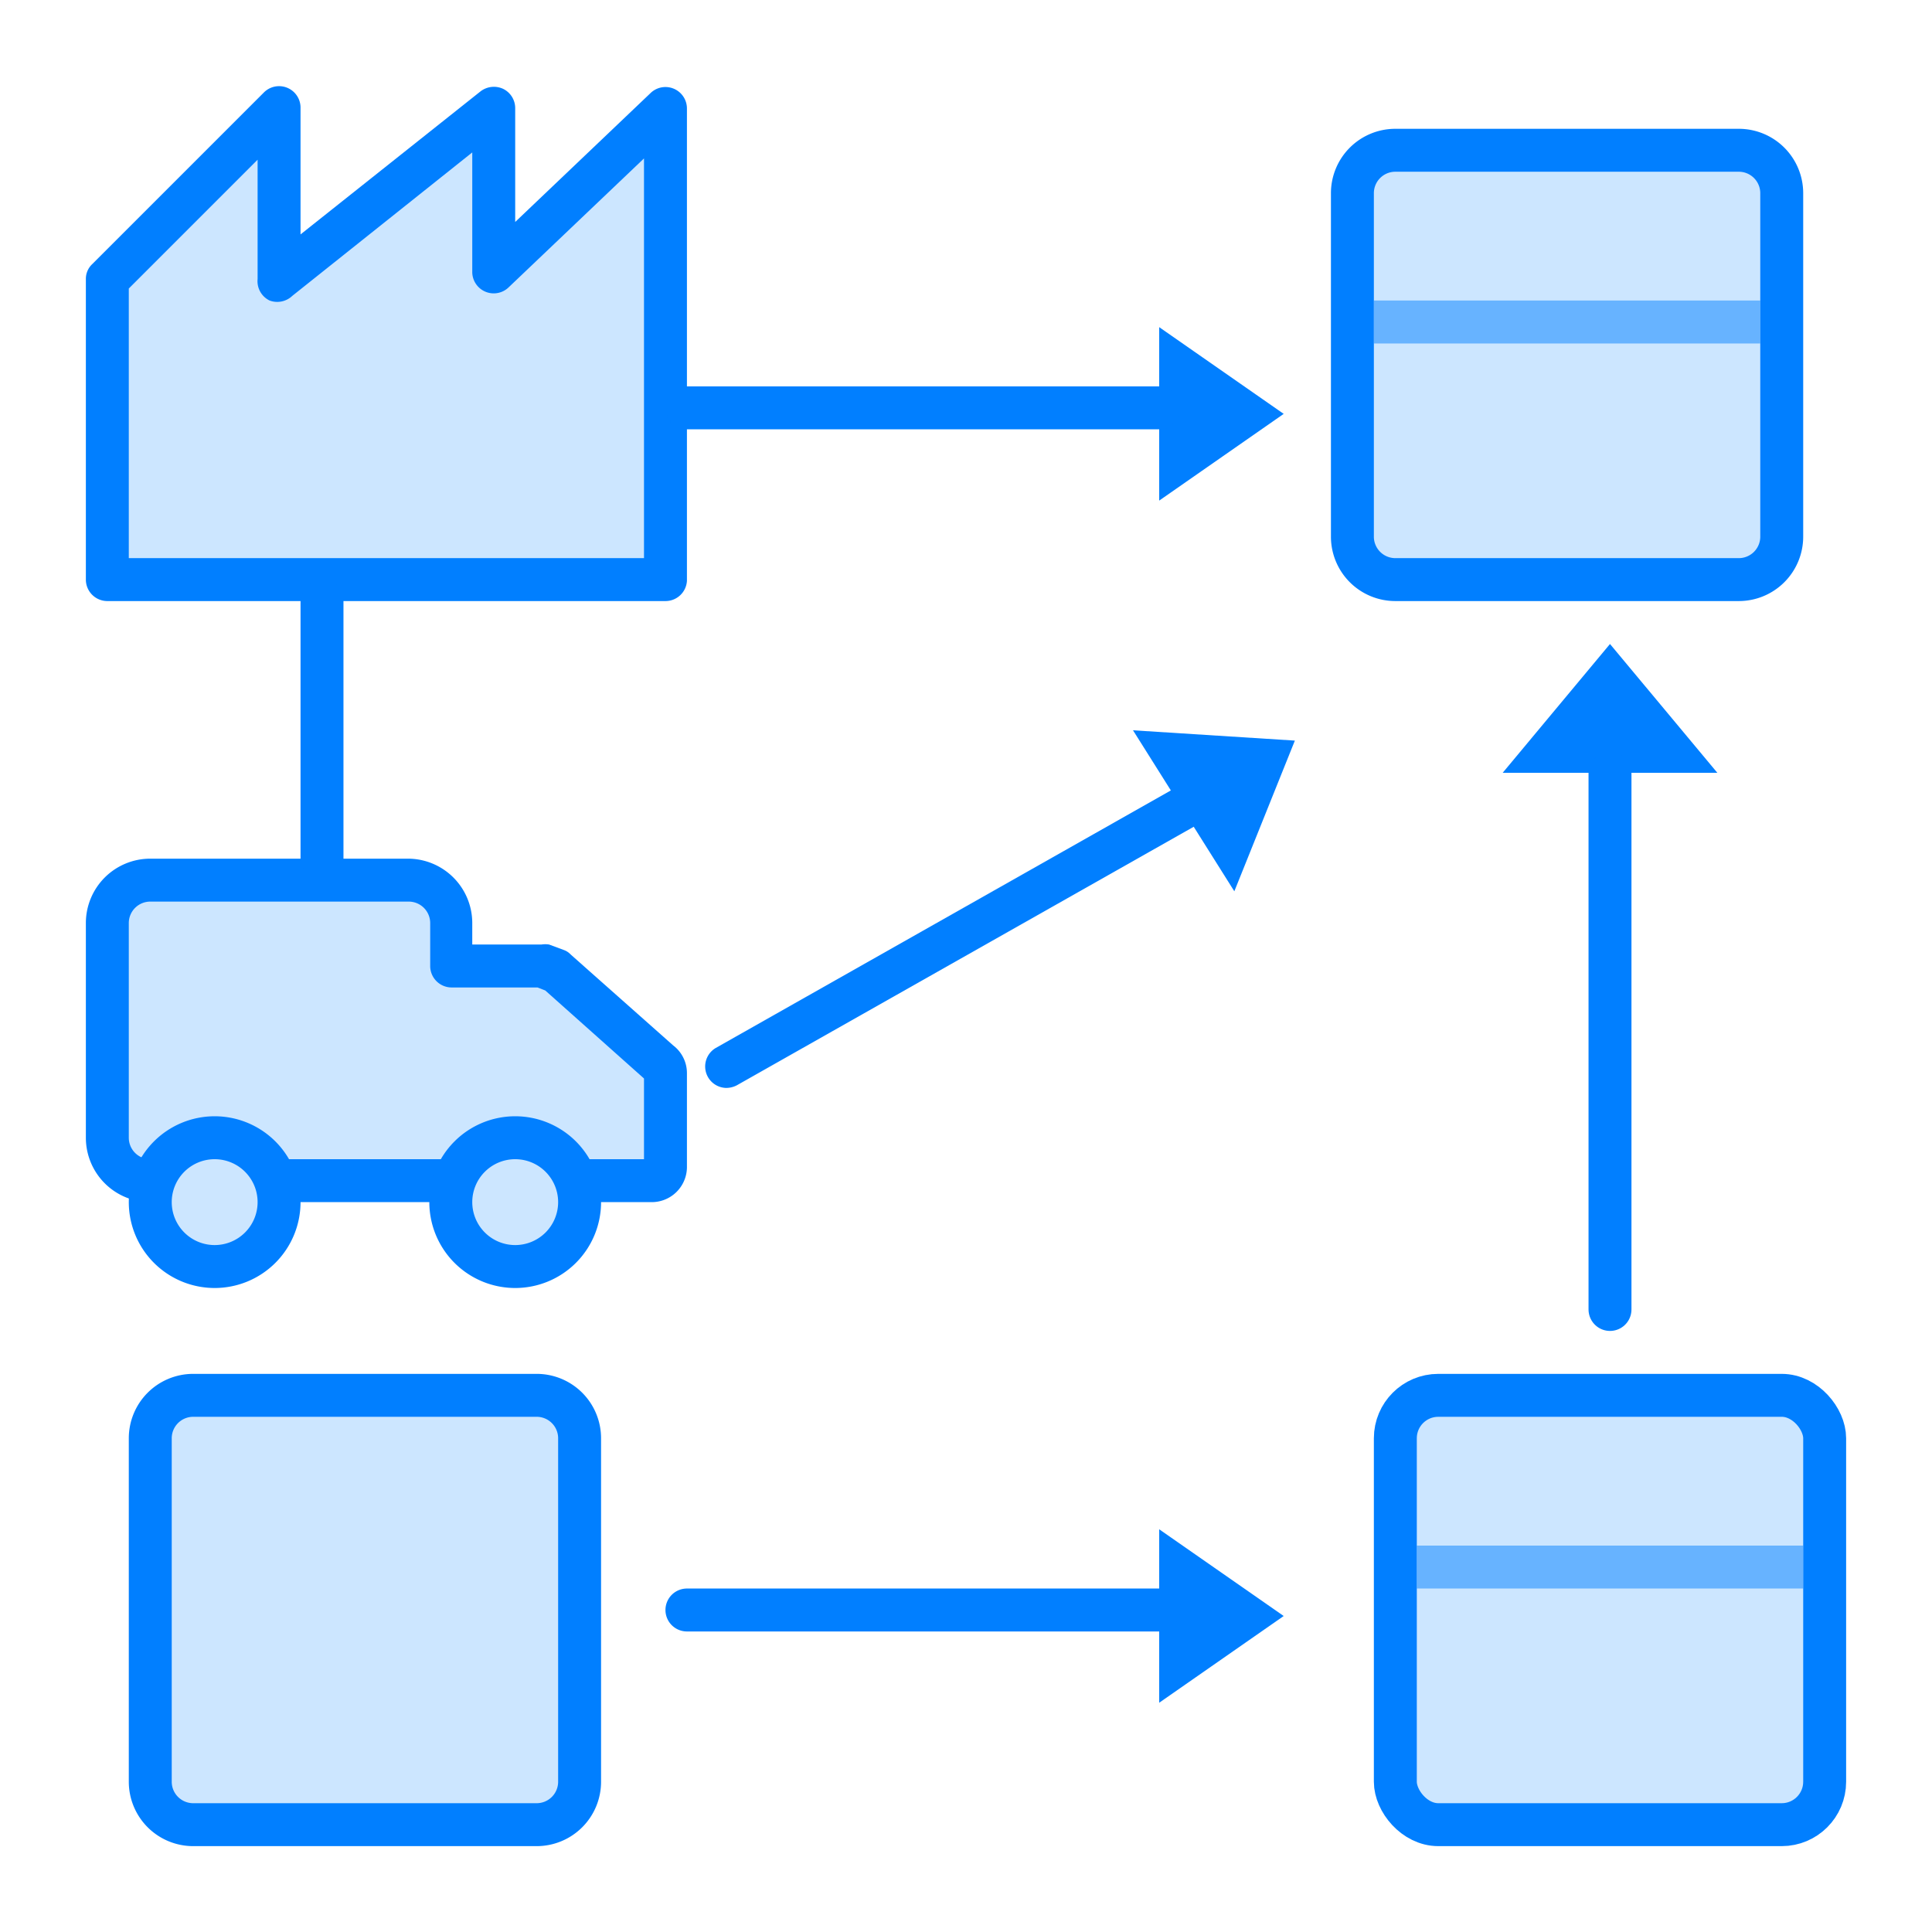
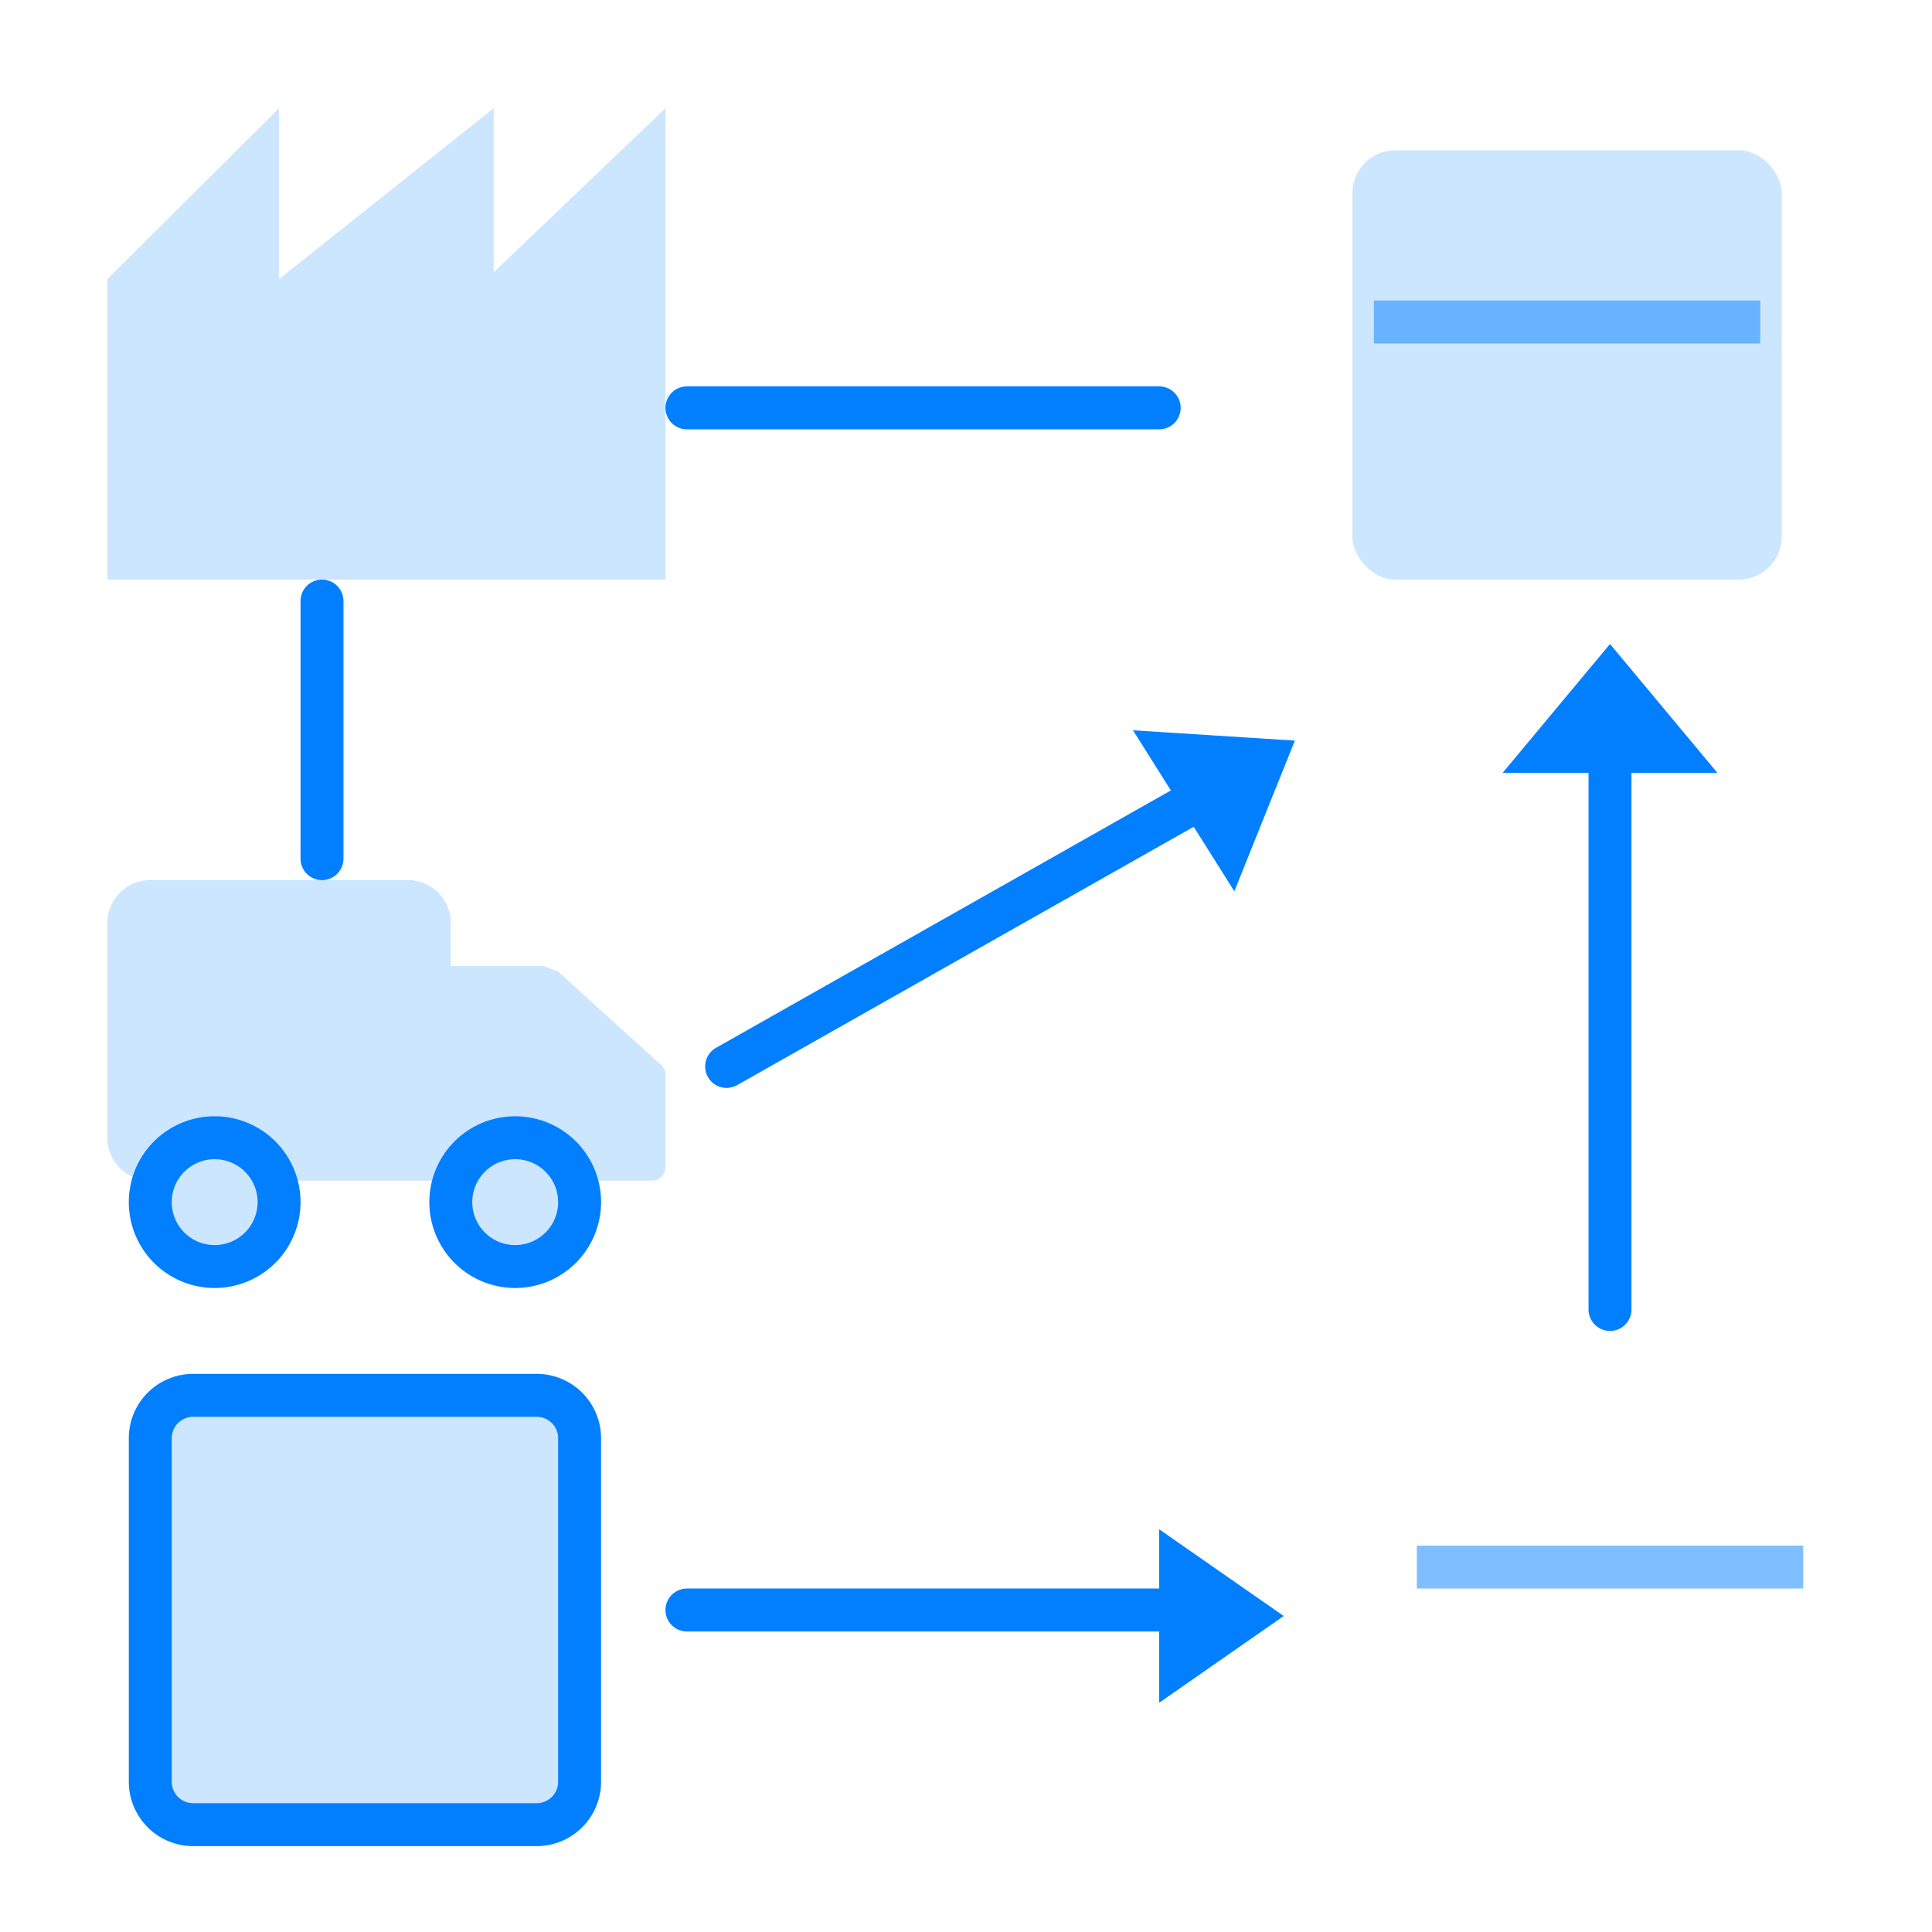
<svg xmlns="http://www.w3.org/2000/svg" id="图层_1" data-name="图层 1" viewBox="0 0 45 45">
  <defs>
    <style>.cls-1{fill:#017fff;}.cls-2,.cls-3{fill:#cce6ff;}.cls-3,.cls-5{stroke:#017fff;stroke-linejoin:round;}.cls-3{stroke-linecap:round;}.cls-4{opacity:0.5;}.cls-5,.cls-6{fill:none;}</style>
  </defs>
  <title>1</title>
-   <polygon class="cls-1" points="29.9 9.64 27 7.62 27 11.66 29.9 9.64" />
  <polygon class="cls-1" points="37.5 15 35 18 40 18 37.5 15" />
  <polygon class="cls-1" points="30.16 17.25 26.39 17.01 28.75 20.76 30.16 17.25" />
  <path class="cls-2" d="M15.36,24.77,13,22.63l-.35-.13H10.5v-1a1,1,0,0,0-1-1h-6a1,1,0,0,0-1,1v5a1,1,0,0,0,1,1H15.17a.32.32,0,0,0,.33-.3V25A.3.3,0,0,0,15.36,24.77Z" />
-   <path class="cls-1" d="M15.17,28H3.5A1.5,1.5,0,0,1,2,26.5v-5A1.5,1.5,0,0,1,3.5,20h6A1.5,1.5,0,0,1,11,21.5V22h1.61a.57.57,0,0,1,.18,0l.35.13a.4.4,0,0,1,.15.1l2.39,2.12A.81.81,0,0,1,16,25V27.2A.82.82,0,0,1,15.17,28ZM3.5,21a.5.5,0,0,0-.5.5v5a.5.5,0,0,0,.5.5H15V25.12l-2.3-2.05L12.52,23h-2a.5.5,0,0,1-.5-.5v-1a.5.5,0,0,0-.5-.5Zm11.58,4.18h0Z" />
  <circle class="cls-2" cx="5" cy="28" r="1.5" />
  <path class="cls-1" d="M5,30a2,2,0,1,1,2-2A2,2,0,0,1,5,30Zm0-3a1,1,0,1,0,1,1A1,1,0,0,0,5,27Z" />
  <circle class="cls-2" cx="12" cy="28" r="1.5" />
  <path class="cls-1" d="M12,30a2,2,0,1,1,2-2A2,2,0,0,1,12,30Zm0-3a1,1,0,1,0,1,1A1,1,0,0,0,12,27Z" />
  <polygon class="cls-2" points="11.5 6.34 11.5 2.52 6.5 6.5 6.5 2.52 2.5 6.5 2.5 13.5 15.5 13.5 15.5 6.5 15.5 2.52 11.5 6.34" />
-   <path class="cls-1" d="M15.5,14H2.5a.5.5,0,0,1-.5-.5v-7a.47.47,0,0,1,.15-.35l4-4A.5.5,0,0,1,7,2.52V5.46l4.19-3.33a.51.51,0,0,1,.53-.06.5.5,0,0,1,.28.45V5.17l3.15-3a.5.5,0,0,1,.85.36v11A.5.5,0,0,1,15.5,14ZM3,13H15V3.69l-3.15,3A.5.5,0,0,1,11,6.35V3.55L6.81,6.89A.51.51,0,0,1,6.28,7,.5.5,0,0,1,6,6.5V3.72l-3,3Z" />
-   <rect class="cls-3" x="32.5" y="32.5" width="10" height="10" rx="1" ry="1" />
  <rect class="cls-2" x="31.5" y="3.5" width="10" height="10" rx="1" ry="1" />
-   <path class="cls-1" d="M40.5,14h-8A1.5,1.5,0,0,1,31,12.5v-8A1.5,1.5,0,0,1,32.5,3h8A1.5,1.5,0,0,1,42,4.5v8A1.5,1.5,0,0,1,40.5,14Zm-8-10a.5.5,0,0,0-.5.5v8a.5.5,0,0,0,.5.5h8a.5.5,0,0,0,.5-.5v-8a.5.5,0,0,0-.5-.5Z" />
  <rect class="cls-2" x="3.5" y="32.5" width="10" height="10" rx="1" ry="1" />
  <path class="cls-1" d="M12.5,43h-8A1.5,1.5,0,0,1,3,41.5v-8A1.5,1.5,0,0,1,4.5,32h8A1.5,1.5,0,0,1,14,33.5v8A1.5,1.5,0,0,1,12.5,43Zm-8-10a.5.5,0,0,0-.5.5v8a.5.5,0,0,0,.5.5h8a.5.5,0,0,0,.5-.5v-8a.5.5,0,0,0-.5-.5Z" />
  <g class="cls-4">
    <line class="cls-5" x1="33" y1="36.5" x2="42" y2="36.5" />
    <line class="cls-5" x1="32" y1="7.5" x2="41" y2="7.5" />
    <rect class="cls-6" x="4" y="36" width="9" height="1" />
  </g>
  <path class="cls-1" d="M7.5,20.5A.5.5,0,0,1,7,20V14a.5.5,0,0,1,1,0v6A.5.5,0,0,1,7.5,20.5Z" />
  <path class="cls-1" d="M27,10H16a.5.5,0,0,1,0-1H27a.5.5,0,0,1,0,1Z" />
  <polygon class="cls-1" points="29.9 37.64 27 35.62 27 39.66 29.9 37.64" />
  <path class="cls-1" d="M27,38H16a.5.5,0,0,1,0-1H27a.5.5,0,0,1,0,1Z" />
  <line class="cls-3" x1="37.5" y1="18" x2="37.5" y2="30.5" />
  <line class="cls-2" x1="16.91" y1="24.85" x2="27.7" y2="18.75" />
  <path class="cls-1" d="M16.91,25.34a.5.5,0,0,1-.24-.93l10.78-6.1a.5.5,0,0,1,.68.19.49.49,0,0,1-.19.68l-10.78,6.1A.54.54,0,0,1,16.91,25.34Z" />
</svg>